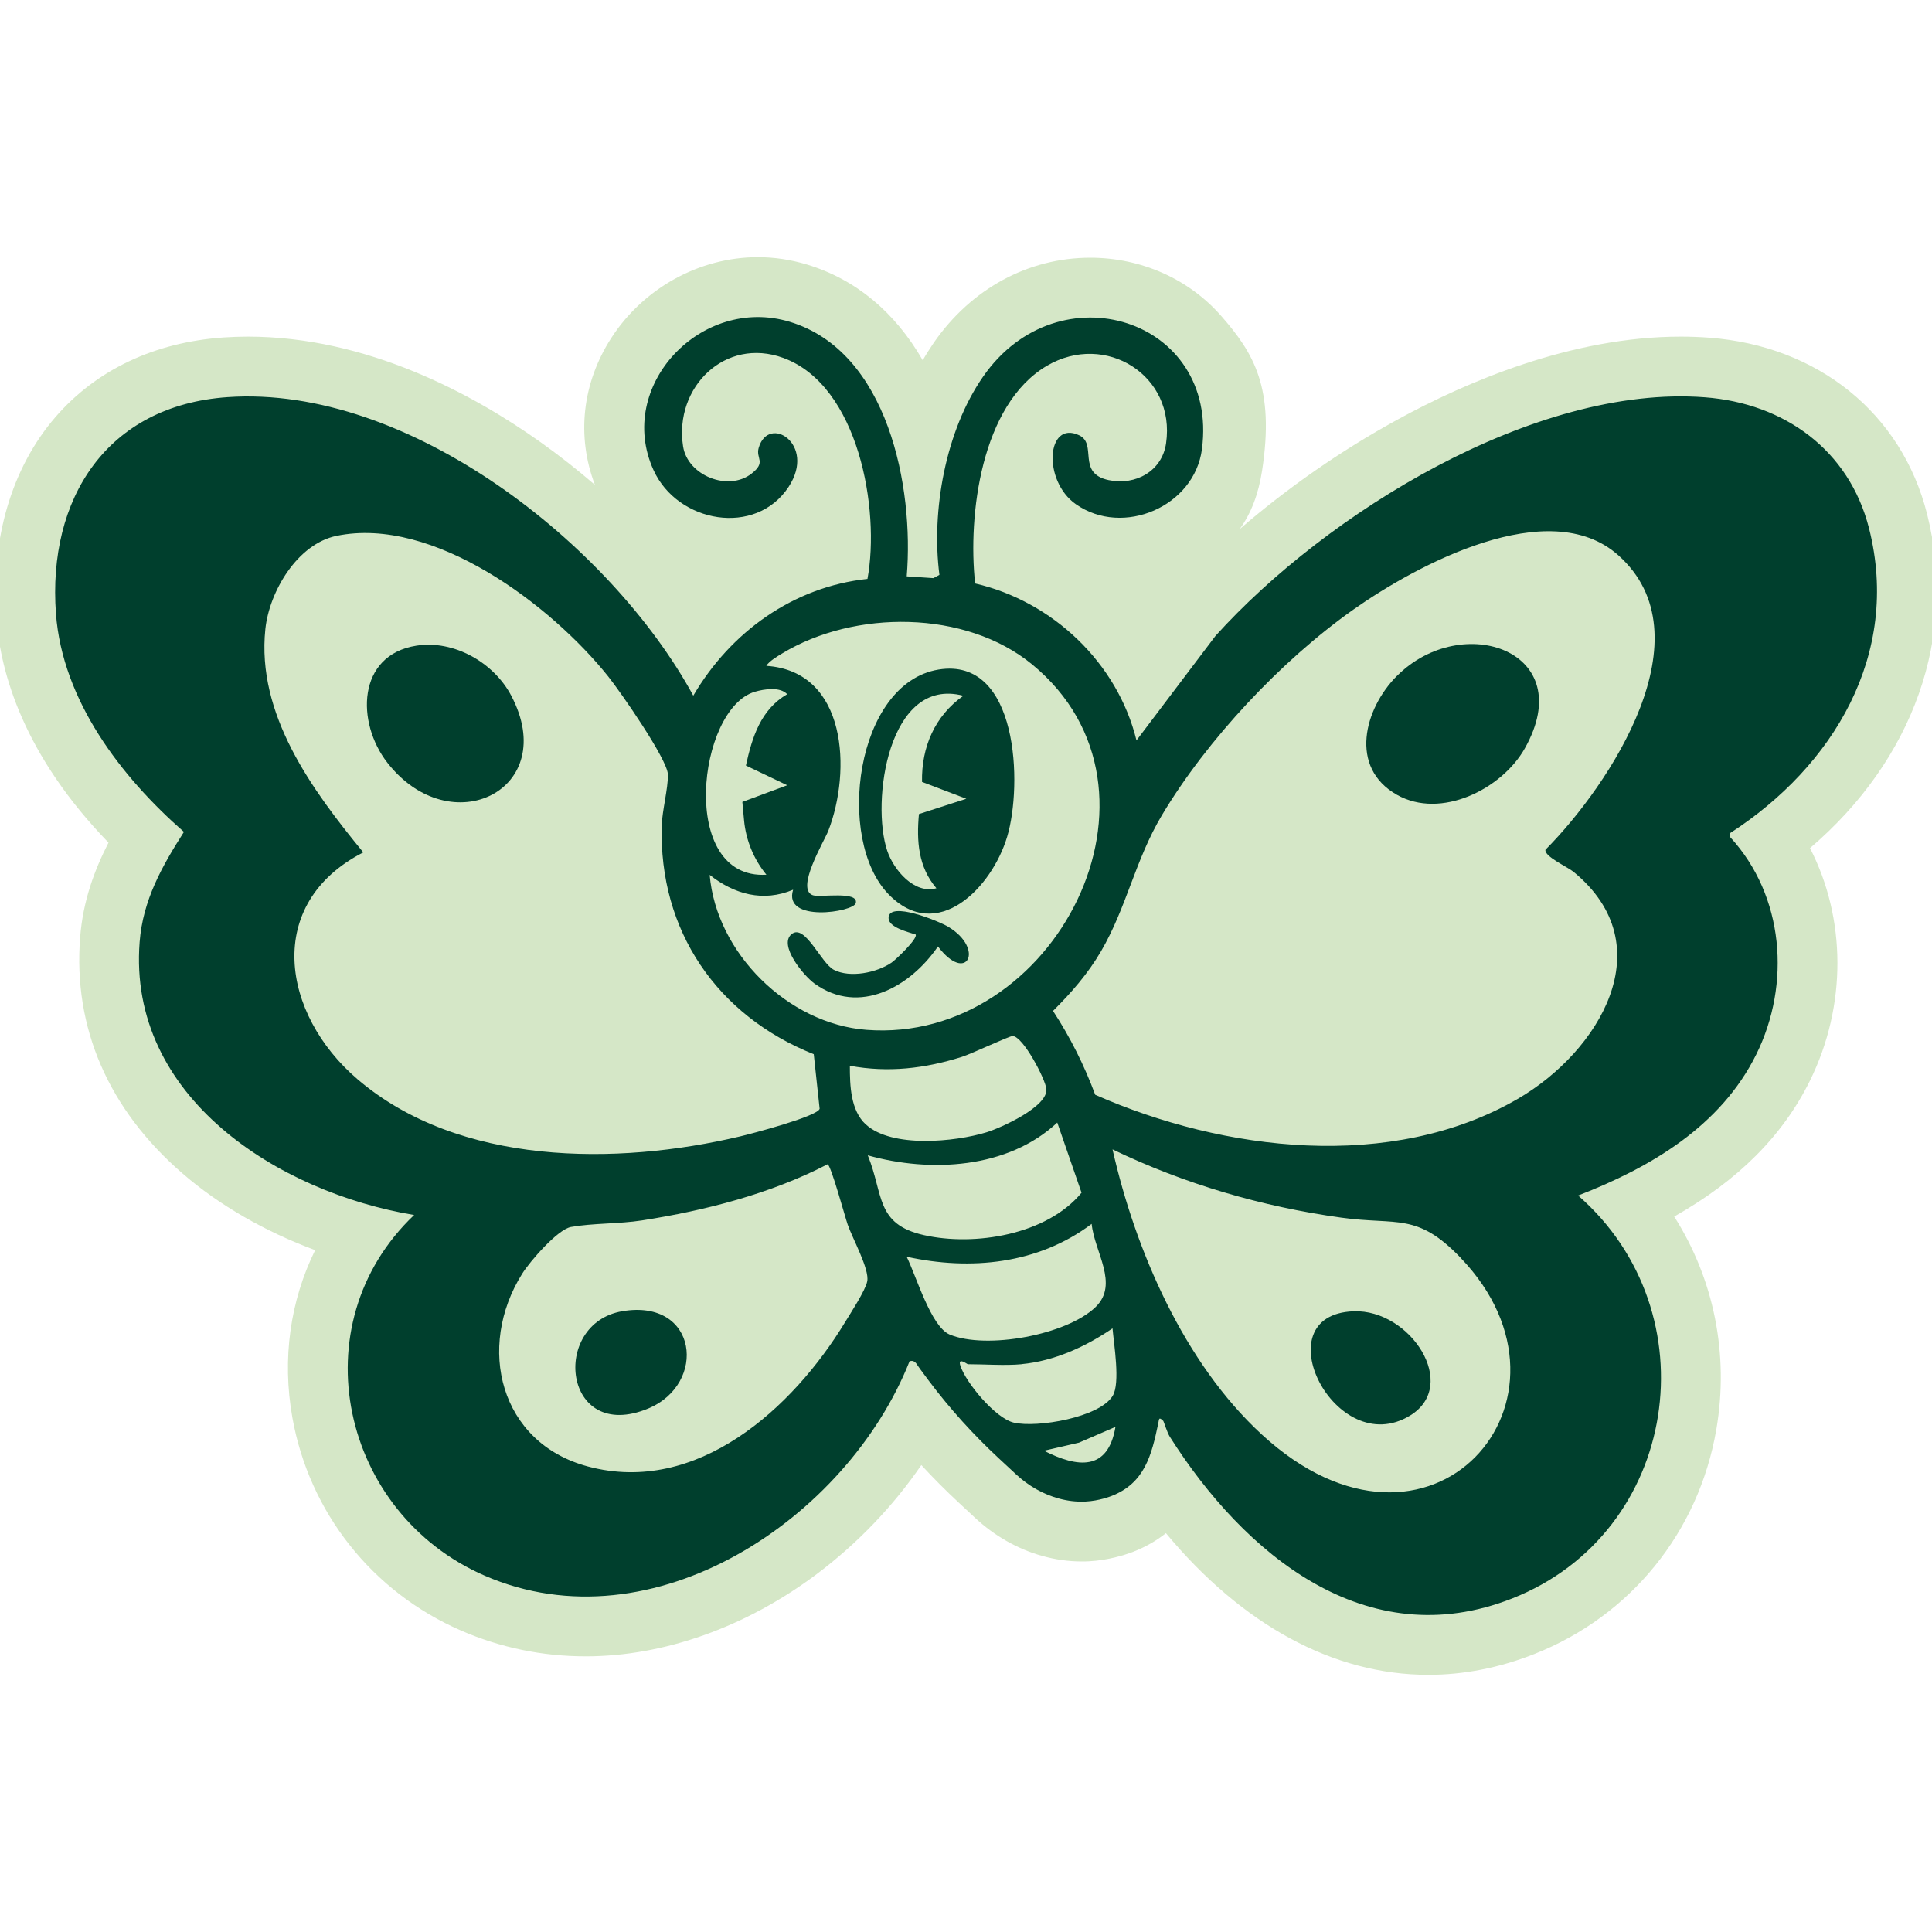
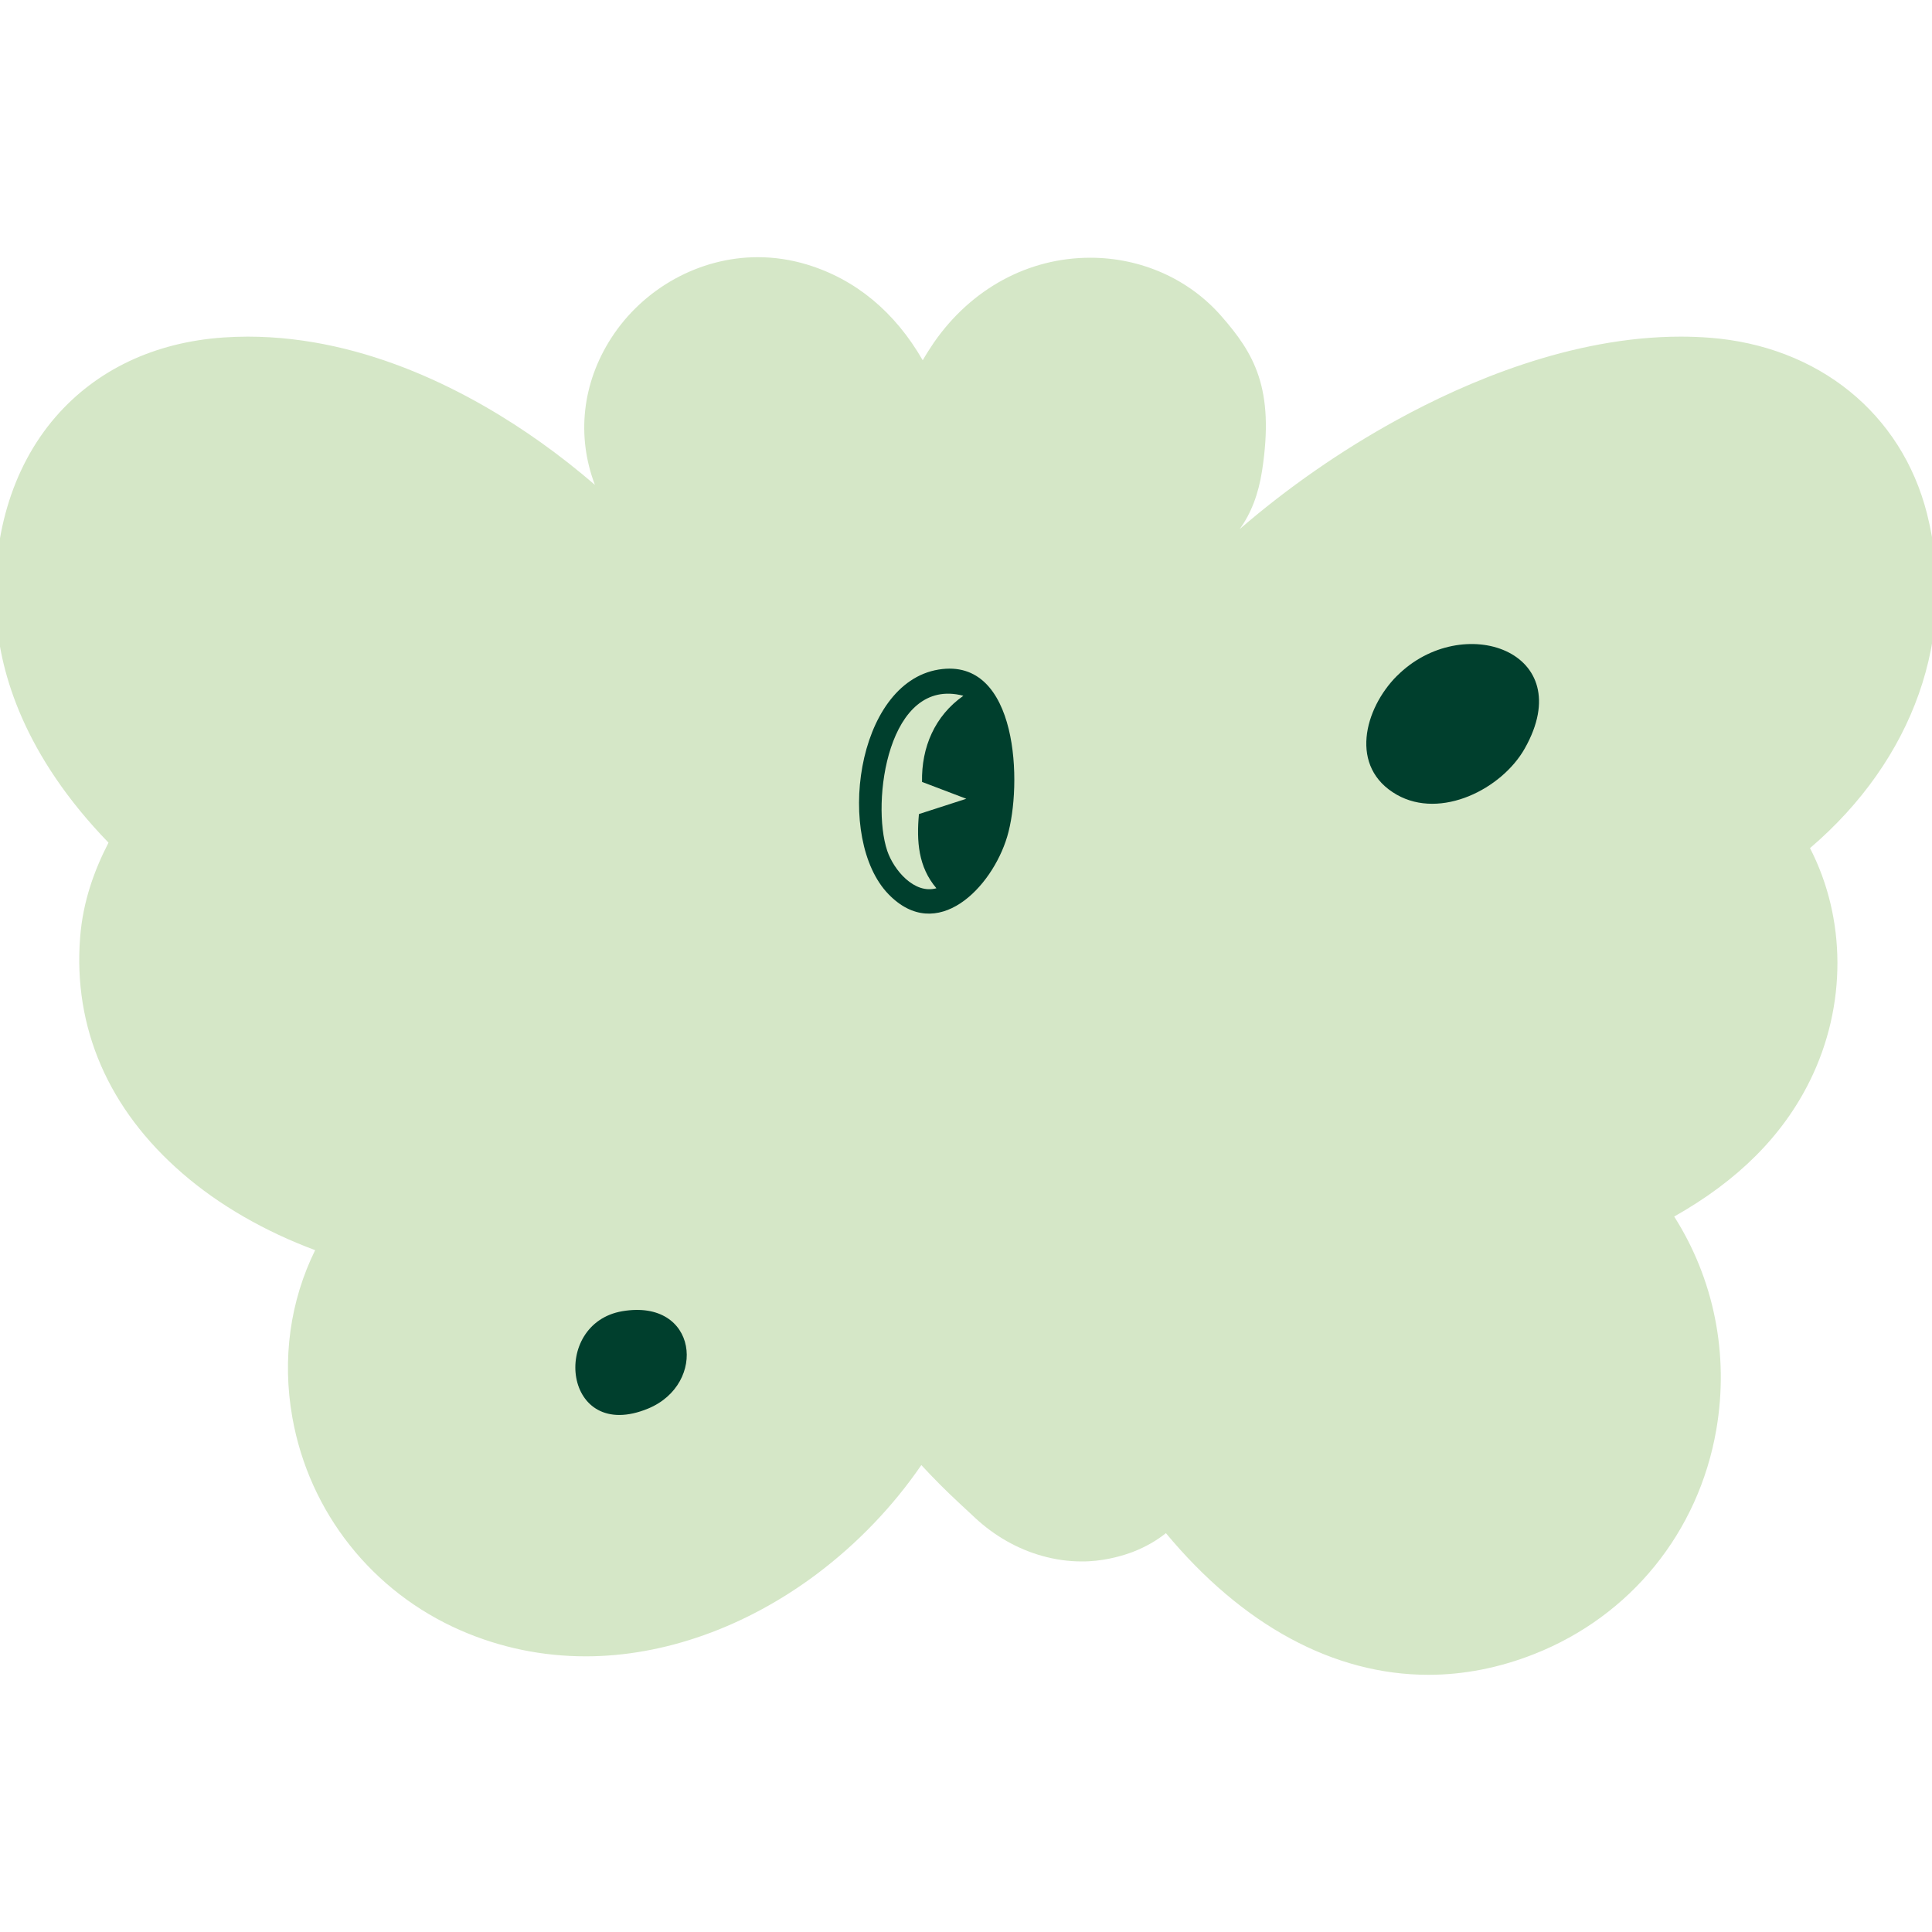
<svg xmlns="http://www.w3.org/2000/svg" id="Layer_1" data-name="Layer 1" viewBox="0 0 250 250">
  <defs>
    <style>
      .cls-1 {
        fill: #003f2d;
      }

      .cls-2 {
        fill: #d5e7c7;
      }
    </style>
  </defs>
  <g>
    <path class="cls-2" d="M87.61,73.48c.95,1.13,1.87,2.28,2.75,3.43.84-.78,1.71-1.53,2.62-2.23-1.86-.14-3.67-.55-5.36-1.21Z" />
    <path class="cls-2" d="M234.21,109.74c4.67,9.06,4.81,20.36-.02,30.13-3.51,7.1-9.29,12.89-17.55,17.55,5.12,8.06,7.13,17.79,5.45,27.57-2.29,13.27-11.09,24.12-23.55,29.04-4.53,1.79-9.14,2.69-13.71,2.69-12.27,0-24.08-6.44-33.96-18.33-1.18.94-2.57,1.76-4.24,2.41l-.1.04c-1.05.39-3.14,1.06-5.65,1.19-.32.02-.62.02-.92.02-1.7,0-3.43-.24-5.15-.73-3.12-.87-6.1-2.56-8.6-4.88-.73-.68-1.44-1.34-2.16-2.01-1.67-1.55-3.29-3.18-4.83-4.85-3.64,5.31-8.25,10.14-13.54,14.11-9.15,6.86-19.76,10.64-29.88,10.64-5.61,0-11.05-1.12-16.15-3.34-11.48-4.99-19.64-15.29-21.82-27.57-1.35-7.6-.28-15.08,2.95-21.65-6.46-2.4-12.42-5.81-17.17-9.93-9.58-8.29-14.16-18.86-13.24-30.55.36-4.68,1.85-8.71,3.67-12.25C3.12,97.76.07,87.2-.47,79.99c-.76-10.2,1.96-19.45,7.66-26.04,5.29-6.1,12.8-9.66,21.72-10.28,1.04-.07,2.1-.11,3.15-.11,15.44,0,29.15,7.44,37.93,13.69,2.4,1.71,4.74,3.55,6.99,5.49-2.4-6.3-1.65-13.15,2.11-18.99,4.16-6.46,11.43-10.47,18.96-10.47,2.15,0,4.29.32,6.37.95,6.28,1.9,11.38,6.13,14.98,12.39.46-.8.95-1.56,1.45-2.3,4.84-6.97,12.22-10.97,20.23-10.97,6.57,0,12.74,2.74,16.93,7.52,4.24,4.84,6.96,9.33,5.3,20.05-.46,2.98-1.41,5.51-2.9,7.55,6.12-5.29,13.07-10.14,20.33-14.12,8.96-4.92,22.61-10.79,36.75-10.79,1.25,0,2.5.05,3.71.14,14.09,1.07,24.88,9.81,28.16,22.8,3.99,15.81-1.77,31.82-15.14,43.24Z" />
    <path class="cls-2" d="M223.9,107.79v.55c6.97,7.58,7.87,18.98,3.36,28.09-4.61,9.32-13.7,14.65-23.05,18.26,17.32,15.11,13.07,43.61-8.51,52.13-18.97,7.49-34.75-5.81-44.33-20.92-.34-.54-.77-1.97-.85-2.05-.58-.56-.52-.26-.65.37-.86,4.07-1.75,7.69-6.03,9.35-.12.04-1.57.63-3.37.72-1.28.07-2.49-.12-3.56-.43-2.04-.57-3.89-1.67-5.44-3.11-.72-.67-1.45-1.35-2.17-2.01-3.34-3.1-6.4-6.49-9.14-10.13-.87-1.15-1.41-1.89-1.52-2.08-.03-.06-.17-.3-.44-.41-.11-.05-.26-.05-.5,0-8.06,20.35-33.19,37.21-54.98,27.75-18.54-8.04-24.1-32.43-9.13-46.67-17.54-2.91-37.09-15.26-35.52-35.33.42-5.42,2.89-9.8,5.72-14.24-8.14-7.12-15.73-17.02-16.56-28.23-1.11-14.92,6.6-26.95,22.21-28.03,23.36-1.62,49.54,18.96,60.26,38.63,4.82-8.23,12.94-14.09,22.54-15.11,1.65-8.96-1.13-25.01-10.88-28.59-7.52-2.76-14.17,3.78-12.98,11.44.58,3.78,5.84,5.89,8.87,3.51,1.92-1.5.52-1.94.91-3.3,1.26-4.42,7.49-.5,3.88,5.01-4.25,6.51-14.39,4.7-17.5-2.16-4.93-10.88,6.18-22.64,17.63-19.18,12.74,3.85,16.1,21.41,15.14,32.95l3.45.23.78-.42c-1.07-8.29.8-18.66,5.65-25.65,9.74-14.04,30.53-7.51,28.32,9.39-.97,7.4-10.21,11.4-16.32,7.11-4.34-3.05-3.78-10.89.42-8.92,2.42,1.13-.37,4.93,3.85,5.81,3.47.72,6.89-1.16,7.41-4.77,1.27-8.77-7.84-14.48-15.43-10.02-8.5,5-10.24,19.3-9.28,28.16,10.01,2.31,18.43,10.27,20.89,20.31l10.22-13.52c14.3-15.86,41.26-32.56,63.33-30.89,10.29.78,18.68,6.82,21.25,16.99,4.12,16.31-4.64,30.78-17.96,39.4Z" />
  </g>
  <g>
-     <path class="cls-1" d="M129.27,188.73c-3.32-3.08-6.36-6.44-9.08-10.06-.88-1.18-1.43-1.92-1.55-2.12-.03-.06-.17-.3-.44-.41-.11-.05-.26-.05-.5,0-8.06,20.35-33.19,37.21-54.98,27.75-18.54-8.05-24.1-32.43-9.13-46.67-17.54-2.91-37.09-15.26-35.52-35.33.42-5.42,2.89-9.79,5.73-14.24-8.14-7.12-15.72-17.02-16.56-28.23-1.11-14.92,6.6-26.95,22.21-28.03,23.36-1.62,49.54,18.96,60.26,38.63,4.82-8.23,12.94-14.09,22.54-15.11,1.65-8.96-1.13-25.01-10.88-28.59-7.52-2.76-14.17,3.78-12.98,11.44.58,3.78,5.85,5.89,8.87,3.52,1.92-1.5.52-1.94.91-3.31,1.26-4.42,7.49-.5,3.89,5.01-4.25,6.51-14.39,4.7-17.5-2.16-4.93-10.88,6.18-22.63,17.63-19.18,12.74,3.85,16.1,21.41,15.14,32.94l3.45.23.78-.42c-1.07-8.29.79-18.66,5.65-25.65,9.74-14.04,30.53-7.5,28.32,9.39-.97,7.41-10.21,11.4-16.32,7.11-4.34-3.05-3.78-10.89.42-8.92,2.42,1.13-.37,4.93,3.85,5.81,3.47.72,6.89-1.16,7.41-4.77,1.27-8.77-7.84-14.48-15.43-10.02-8.5,5-10.24,19.31-9.28,28.16,10.01,2.31,18.43,10.27,20.88,20.31l10.22-13.52c14.3-15.85,41.27-32.56,63.33-30.88,10.28.78,18.68,6.82,21.25,16.98,4.12,16.31-4.64,30.78-17.96,39.4v.55c6.97,7.59,7.87,18.99,3.36,28.1-4.61,9.31-13.7,14.64-23.05,18.26,17.32,15.11,13.07,43.61-8.51,52.13-18.97,7.49-34.75-5.81-44.33-20.92-.35-.55-.77-1.97-.85-2.05-.58-.56-.52-.26-.65.37-.86,4.07-1.75,7.69-6.04,9.35-.11.04-1.57.63-3.37.72-1.21.06-2.37-.1-3.4-.38-2.09-.56-3.99-1.66-5.57-3.13-.74-.69-1.48-1.38-2.22-2.06ZM141.74,141.67c16.59,7.32,38.31,9.97,54.61.55,10.53-6.09,18.95-19.82,7.26-29.41-.8-.65-3.79-1.98-3.63-2.85,8.4-8.47,21.08-27.71,9.44-38.1-8.97-8.01-26.13,1.26-34.31,7.03-9.3,6.57-18.92,16.81-24.76,26.6-3.47,5.82-4.55,11.9-7.88,17.61-1.69,2.89-3.85,5.37-6.21,7.71,2.24,3.43,4.03,7.01,5.46,10.85ZM105.29,136.41c-12.49-4.99-20.06-15.97-19.66-29.61.06-1.92.82-4.74.8-6.56-.03-1.95-6.17-10.76-7.74-12.72-7.35-9.2-22.62-20.78-35.15-18.18-5.06,1.05-8.68,7.19-9.2,12.04-1.17,11.08,6.06,20.86,12.67,28.92-12.92,6.63-10.57,20.95-.75,29.35,13.13,11.23,33.54,11.18,49.51,7.4,1.49-.35,10.07-2.6,10.29-3.58l-.76-7.06ZM91.83,113.19c.85,10.13,10.13,19.29,20.28,20.07,24.43,1.88,41.26-31.04,21.43-47.3-8.61-7.06-22.98-7.07-32.32-1.41-.61.37-1.7,1.01-2.06,1.61,10.48.7,11.02,13.63,8.02,21.35-.53,1.36-4.3,7.57-1.98,8.34.92.31,5.92-.6,5.54,1.01-.27,1.17-9.46,2.59-8.11-1.73-3.88,1.64-7.63.59-10.81-1.93ZM101.86,101.61l-5.34-2.55c.8-3.65,1.91-7.24,5.34-9.23-.92-.99-2.98-.67-4.17-.32-7.44,2.16-9.95,24.35,1.48,23.68h0c-1.64-2.01-2.65-4.46-2.89-7.04l-.22-2.38,5.81-2.16ZM112.04,145.5c3.35,3.08,11.52,2.27,15.61,1.02,1.89-.58,7.98-3.33,7.75-5.61-.13-1.29-3.02-6.82-4.37-6.85-.44,0-5.33,2.31-6.57,2.7-4.79,1.51-9.5,2.07-14.49,1.15,0,2.55.09,5.77,2.06,7.59ZM112.29,149.5c2.07,5.05.97,8.9,7.25,10.32,6.59,1.49,15.93-.04,20.41-5.48l-3.14-9.08c-6.41,5.99-16.41,6.51-24.52,4.24ZM189.01,162.76c-5.68-5.91-8.16-4.19-15.46-5.2-10.26-1.42-20.28-4.35-29.59-8.83,2.97,13.12,9.26,27.63,19.3,36.88,21.85,20.13,43.23-4.65,25.74-22.85ZM107.08,150.66c-7.38,3.82-15.8,5.98-24.01,7.26-2.96.46-6.42.35-9.19.85-1.74.32-5.34,4.49-6.31,6.05-5.95,9.49-2.92,21.89,8.5,24.94,14.14,3.78,26.52-7.53,33.29-18.68.73-1.2,2.63-4.1,2.86-5.28.31-1.56-1.9-5.52-2.53-7.34-.34-.98-2.19-7.79-2.61-7.81ZM117.32,162.62c1.22,2.42,3.13,9.05,5.57,10.07,4.72,1.97,15.14.07,18.89-3.57,3.06-2.98-.17-7.13-.52-10.75-6.91,5.2-15.65,6.08-23.94,4.25ZM132.18,176.53c-2.12.2-4.76,0-6.95,0-.06,0-1.34-.98-.96.19.71,2.2,4.54,6.82,6.92,7.37,3.02.7,11.11-.67,12.8-3.48.99-1.65.15-6.66-.03-8.72-3.46,2.37-7.53,4.23-11.77,4.63ZM135.08,187.72c4.32,2.2,8.29,2.7,9.26-3.08l-4.72,2.04-4.55,1.05Z" />
    <path class="cls-1" d="M180.78,87.45c8.42-8.42,23.64-3.23,16.53,9.39-2.96,5.26-10.85,9.24-16.56,6-6.22-3.53-4.23-11.13.02-15.39Z" />
-     <path class="cls-1" d="M53.88,83.55c4.86-.77,10.02,2.19,12.27,6.46,6.42,12.17-7.82,19.19-16.02,8.69-4.06-5.19-3.94-13.94,3.75-15.15Z" />
-     <path class="cls-1" d="M175.15,169.68c7.34-.28,13.76,9.55,7.32,13.49-9.69,5.93-19.22-13.05-7.32-13.49Z" />
    <path class="cls-1" d="M80.53,169.67c9.79-1.66,11.03,9.42,3.33,12.6-11,4.54-12.68-11.01-3.33-12.6Z" />
    <path class="cls-1" d="M121.46,86.64c10.35-1.68,10.86,14.97,8.87,21.62s-9.09,13.9-15.35,7.46c-6.9-7.09-4.29-27.33,6.48-29.08ZM124.65,90.03c-9.73-2.55-11.96,13.77-9.84,20.07.84,2.47,3.49,5.64,6.36,4.84-2.35-2.76-2.58-6.09-2.26-9.6l6.13-1.98-5.73-2.18c-.09-4.5,1.66-8.55,5.34-11.14Z" />
-     <path class="cls-1" d="M118.47,120.92c-1-.33-3.49-.92-3.49-2.13,0-2.29,6.59.44,7.75,1.15,4.74,2.87,2.37,7.47-1.36,2.53-3.53,5.18-10.16,9.01-15.99,4.79-1.38-1-4.68-4.96-2.95-6.38s3.8,3.76,5.48,4.62c2.1,1.07,5.53.38,7.46-.94.56-.38,3.46-3.15,3.11-3.64Z" />
  </g>
</svg>